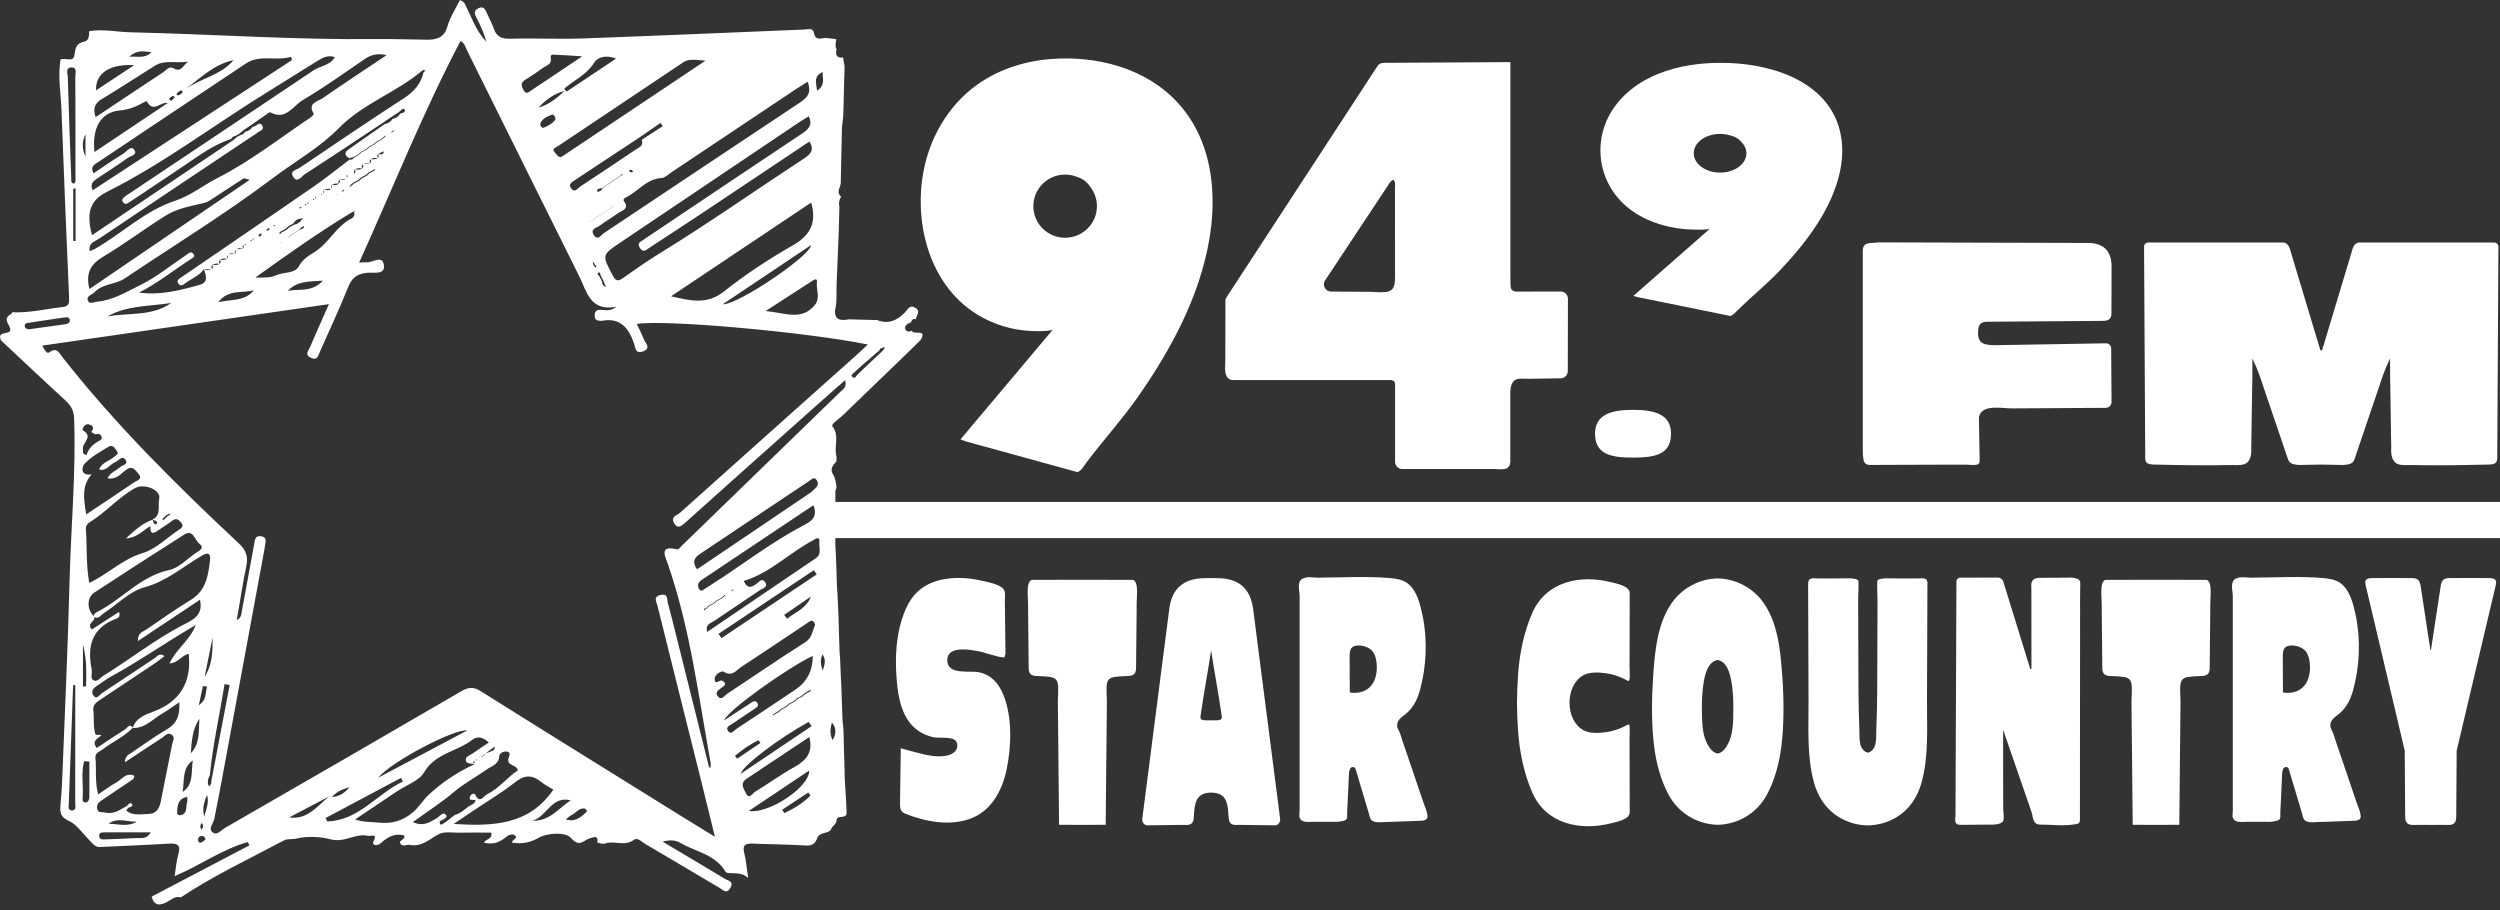
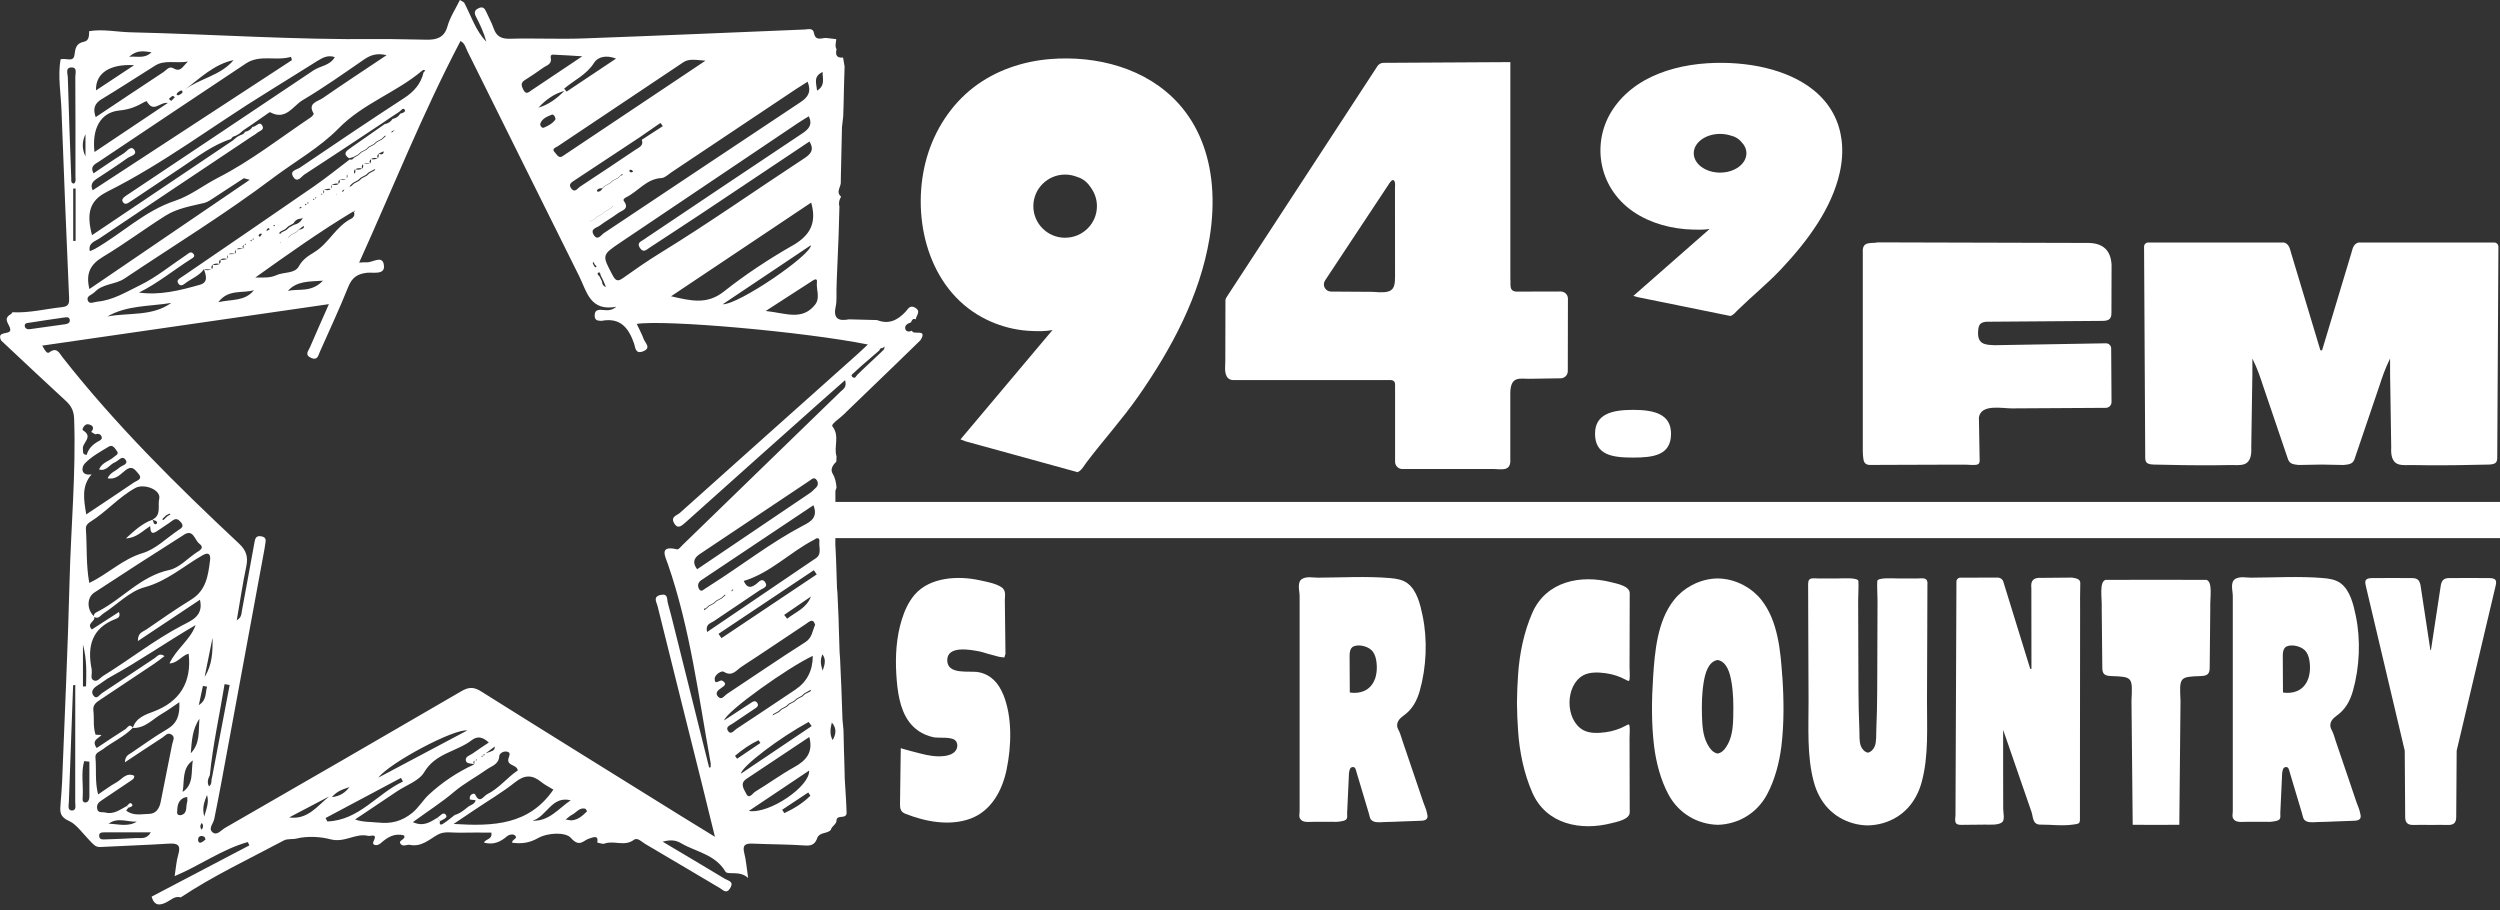
<svg xmlns="http://www.w3.org/2000/svg" width="239" height="87" viewBox="0 0 239 87" fill="none">
  <rect x="0" y="0" width="239" height="87" fill="#333333" stroke="none" />
  <g clip-path="url(#clip0_2372_5063)">
    <path d="M8.488 2.983C8.488 2.983 8.51 2.983 8.52 2.979C8.52 2.972 8.52 2.965 8.52 2.958L8.488 2.986V2.983Z" fill="white" />
    <path d="M87.578 30.543C87.578 30.543 87.557 30.536 87.546 30.533C87.546 30.536 87.546 30.54 87.546 30.547H87.578V30.543Z" fill="white" />
    <path d="M5.768 5.691C5.768 5.691 5.782 5.687 5.786 5.684C5.786 5.677 5.786 5.67 5.786 5.663L5.765 5.691H5.768Z" fill="white" />
    <path d="M87.182 31.607C87.182 31.607 87.186 31.618 87.186 31.622C87.197 31.618 87.207 31.614 87.214 31.611H87.179L87.182 31.607Z" fill="white" />
    <path d="M87.108 30.812C87.108 30.812 87.094 30.816 87.09 30.819C87.09 30.826 87.083 30.833 87.083 30.836L87.111 30.812H87.108Z" fill="white" />
    <path d="M87.186 31.62C86.912 31.742 86.607 31.729 86.541 31.423C86.472 31.081 86.793 30.924 87.09 30.815C87.179 30.615 87.262 30.401 87.546 30.529C87.579 30.155 88.095 29.764 87.477 29.409C86.981 29.123 86.786 29.57 86.578 29.796C85.814 30.611 84.968 31.045 83.844 30.598C82.948 30.575 82.056 30.552 81.16 30.529C80.106 30.74 79.636 30.414 79.897 29.271C80.01 28.768 79.95 28.229 79.967 27.703C79.973 27.43 79.98 27.154 79.99 26.881C80.049 25.471 80.106 24.058 80.165 22.648C80.172 22.454 80.178 22.26 80.185 22.066C80.205 21.291 80.228 20.512 80.248 19.736C80.155 19.401 80.231 19.092 80.41 18.803C79.854 18.333 80.443 17.84 80.38 17.357C80.38 17.149 80.386 16.942 80.39 16.739C80.423 15.214 80.459 13.692 80.492 12.167C80.532 11.819 80.572 11.47 80.611 11.122C80.621 10.819 80.631 10.517 80.641 10.215C80.648 10.011 80.651 9.804 80.657 9.6C80.667 9.137 80.677 8.673 80.687 8.21C80.707 7.592 80.724 6.974 80.743 6.356C80.694 6.07 80.644 5.788 80.598 5.502C79.967 5.564 79.848 5.232 79.973 4.706C79.788 4.391 79.934 4.066 79.944 3.743C79.616 3.704 79.292 3.668 78.965 3.628C78.519 3.628 77.967 3.954 77.815 3.155C77.716 2.626 77.243 2.81 76.896 2.823C69.852 3.109 62.811 3.421 55.767 3.674C53.434 3.757 51.09 3.638 48.756 3.704C47.917 3.727 47.454 3.474 47.19 2.702C47.004 2.163 46.714 1.66 46.485 1.134C46.333 0.782 46.148 0.588 45.735 0.792C45.348 0.983 45.319 1.226 45.5 1.584C45.897 2.353 46.267 3.139 46.495 3.987C45.451 2.912 45.041 1.502 44.367 0.24C44.231 0.161 44.099 0.079 43.967 0C43.557 0.841 43.018 1.647 42.773 2.531C42.476 3.615 41.702 3.803 40.84 3.796C39.243 3.786 37.633 3.714 36.047 3.734C28.193 3.822 20.362 3.27 12.518 3.089C11.186 3.06 9.861 2.761 8.525 2.978C8.505 3.382 8.538 3.881 8.049 3.983C7.282 4.141 7.206 4.582 7.117 5.262C7.021 6.014 6.231 5.485 5.788 5.683C5.517 7.306 5.818 8.92 5.878 10.537C6.096 16.505 6.35 22.474 6.605 28.442C6.625 28.942 6.611 29.29 5.957 29.359C4.367 29.527 2.8 29.938 1.184 29.852C1.134 29.915 1.101 30 1.035 30.036C0.195 30.506 0.946 31.003 0.985 31.496C1.032 32.077 -0.36 31.552 0.1 32.544C2.165 34.477 4.218 36.422 6.301 38.332C6.82 38.808 7.061 39.298 7.087 40.021C7.272 45.194 6.783 50.348 6.651 55.511C6.489 61.907 6.188 68.299 5.94 74.695C5.914 75.392 5.844 76.085 5.795 76.782C5.742 77.534 5.616 78.06 6.687 78.53C7.276 78.79 7.993 79.769 8.644 80.433C8.985 80.778 9.15 80.999 9.623 80.972C11.808 80.861 13.992 80.785 16.174 80.65C17.014 80.598 17.298 80.821 17.047 81.679C16.855 82.333 16.812 83.033 16.696 83.759C19.126 82.74 21.222 81.192 23.691 80.499C23.74 80.604 23.79 80.709 23.84 80.818C20.726 82.451 17.609 84.085 14.495 85.718C14.736 86.589 15.252 86.609 15.959 86.234C16.366 86.017 16.736 85.629 17.278 85.79C20.415 83.71 23.826 82.113 27.142 80.344C27.479 80.164 27.955 80.262 28.348 80.164C29.432 79.897 30.728 80.003 31.564 80.23C32.963 80.607 33.977 79.618 35.187 79.907C35.465 79.973 36.133 79.595 35.696 80.469C35.534 80.791 36.023 80.943 36.404 80.604C37.025 80.052 37.716 79.612 38.625 79.868C38.85 80.275 38.03 80.299 38.291 80.67C38.516 80.989 38.903 80.716 39.17 80.769C40.288 80.989 41.002 80.275 41.831 79.802C42.479 79.434 43.203 79.621 43.894 79.605C44.919 79.579 45.947 79.598 46.971 79.598C47.097 80.279 46.409 80.187 46.27 80.552C47.156 80.798 47.827 80.499 48.452 79.963C48.68 79.766 49.077 79.697 49.259 79.891C49.533 80.183 48.915 80.249 48.961 80.561C49.824 80.683 50.591 80.598 51.414 80.134C52.412 79.572 54.088 79.546 54.574 80.101C55.433 81.081 55.777 80.299 56.372 80.151C56.64 80.085 57.242 79.743 57.103 80.548C57.334 80.588 57.602 80.716 57.794 80.647C58.699 80.315 59.701 80.959 60.593 80.292C60.947 80.026 61.353 80.486 61.691 80.686C64.071 82.08 66.441 83.5 68.817 84.9C69.135 85.087 69.452 85.508 69.816 84.89C70.189 84.256 69.614 84.206 69.316 84.025C67.389 82.859 65.446 81.712 63.347 80.463C64.09 80.269 64.583 80.302 65.109 80.611C66.55 81.455 68.355 81.662 69.35 83.322C69.564 83.684 70.734 83.178 71.521 83.937C71.376 82.964 71.329 82.241 71.151 81.551C70.953 80.782 71.257 80.621 71.948 80.65C73.637 80.722 75.332 80.716 77.018 80.831C77.686 80.877 77.967 80.611 78.145 80.068C78.406 79.536 79.078 79.723 79.428 79.342C79.497 78.954 80.013 78.813 79.973 78.366C80.099 77.863 80.892 78.343 80.935 77.719C80.925 77.469 80.915 77.219 80.905 76.969C80.899 76.834 80.892 76.7 80.886 76.565C80.843 75.832 80.796 75.096 80.753 74.363C80.753 74.225 80.75 74.087 80.747 73.949C80.734 73.42 80.717 72.894 80.704 72.365C80.697 72.223 80.694 72.082 80.687 71.937C80.671 71.234 80.654 70.527 80.638 69.824C80.605 69.479 80.575 69.134 80.542 68.789C80.502 67.704 80.466 66.616 80.426 65.532C80.419 65.377 80.413 65.223 80.403 65.072C80.373 64.358 80.344 63.648 80.31 62.935C80.294 62.735 80.281 62.538 80.264 62.337C80.234 61.423 80.208 60.51 80.178 59.596C80.175 59.438 80.172 59.281 80.168 59.123C80.132 58.308 80.096 57.493 80.059 56.678L80.016 56.211C79.967 54.831 79.944 53.447 79.858 52.07L79.864 46.916C79.901 46.818 79.934 46.719 79.97 46.621C79.934 46.154 79.861 45.717 79.603 45.286C79.345 44.856 79.629 44.451 79.954 44.126C79.96 43.958 79.963 43.788 79.97 43.62C79.686 42.7 80.304 41.678 79.577 40.754C79.425 40.56 80.168 40.077 80.519 39.748C80.588 39.686 80.661 39.62 80.73 39.558C80.813 39.475 80.899 39.39 80.981 39.308C82.628 37.72 84.27 36.133 85.917 34.546C86.611 33.872 87.302 33.198 87.996 32.524C88.723 31.351 87.275 32.087 87.189 31.624L87.186 31.62ZM78.641 6.882C78.635 7.546 78.912 8.167 78.112 8.667C78.036 7.934 77.736 7.306 78.641 6.882ZM78.099 26.963C78.01 27.686 78.446 28.456 77.914 29.139C76.665 30.694 75.091 29.921 73.2 29.731C74.889 28.64 76.311 27.723 77.732 26.802C77.94 26.664 78.139 26.648 78.099 26.96V26.963ZM69.092 29.087C72.037 27.114 74.767 25.284 77.524 23.44C77.58 24.357 70.612 29.136 69.092 29.087ZM75.772 23.466C73.488 24.778 71.263 26.237 69.204 27.87C67.574 29.159 66.031 28.751 64.153 28.324C68.685 25.294 73.055 22.372 77.55 19.365C77.617 19.631 77.63 19.67 77.636 19.71C78.016 21.455 77.359 22.559 75.775 23.47L75.772 23.466ZM61.175 23.7C61.505 24.209 61.796 23.874 62.094 23.68C63.783 22.572 65.475 21.471 67.158 20.354C70.553 18.096 73.941 15.825 77.382 13.528C77.927 14.399 77.408 14.796 76.797 15.197C72.212 18.198 67.736 21.356 63.062 24.222C61.869 24.955 60.719 25.761 59.575 26.572C59.089 26.917 58.871 26.888 58.574 26.329C57.536 24.367 57.516 24.39 59.357 23.151C65.003 19.358 70.642 15.559 76.288 11.763C76.621 11.539 76.969 11.335 77.322 11.115C77.709 11.953 77.299 12.354 76.688 12.762C71.815 16.003 66.956 19.269 62.094 22.53C61.922 22.645 61.747 22.753 61.582 22.878C61.314 23.085 60.838 23.184 61.175 23.703V23.7ZM57.949 27.397H57.82C57.622 27.292 57.562 27.111 57.552 26.904C57.469 26.74 57.387 26.576 57.304 26.411C57.179 26.316 57.043 26.148 57.205 26.063C57.38 25.971 57.39 26.207 57.43 26.336C57.513 26.5 57.595 26.664 57.678 26.829C57.747 26.996 57.813 27.164 57.883 27.328L57.949 27.397ZM77.207 7.802C77.583 8.772 77.263 9.278 76.542 9.758C70.262 13.915 64.008 18.113 57.734 22.283C57.463 22.464 57.126 23.072 56.749 22.438C56.408 21.863 57.053 21.78 57.334 21.57C57.889 21.146 58.511 20.811 59.069 20.39C59.43 20.117 60.213 20.002 59.651 19.233C59.526 19.062 59.727 18.928 59.859 18.862C61.01 18.3 61.796 17.094 63.241 17.021C63.565 17.005 63.882 16.676 64.186 16.473C68.159 13.823 72.126 11.168 76.099 8.516C76.436 8.292 76.78 8.082 77.213 7.809L77.207 7.802ZM56.947 25.576C56.947 25.576 56.848 25.488 56.798 25.438C56.749 25.337 56.696 25.238 56.66 25.133C56.653 25.116 56.713 25.08 56.739 25.051C56.789 25.146 56.842 25.241 56.891 25.34C57.02 25.392 57.073 25.468 56.947 25.576ZM60.778 14.297C59.003 15.49 57.231 16.68 55.443 17.85C55.218 17.997 54.971 18.461 54.63 18.044C54.27 17.606 54.673 17.409 54.98 17.205C57.036 15.848 59.093 14.487 61.148 13.13C61.813 12.67 62.474 12.213 63.138 11.753C63.215 11.855 63.291 11.957 63.367 12.059C62.696 12.492 62.025 12.93 61.353 13.363C61.562 13.915 61.106 14.077 60.782 14.297H60.778ZM60.527 16.42C60.458 16.44 60.385 16.486 60.322 16.476C60.203 16.453 60.117 16.374 60.203 16.249C60.226 16.216 60.349 16.226 60.401 16.256C60.454 16.285 60.484 16.361 60.524 16.423L60.527 16.42ZM59.532 16.729C59.466 16.749 59.403 16.768 59.337 16.788L59.089 17.021C58.924 17.107 58.759 17.196 58.597 17.281C58.514 17.36 58.431 17.436 58.349 17.514C58.184 17.6 58.018 17.689 57.853 17.774C57.77 17.853 57.688 17.928 57.605 18.007C57.493 18.185 57.37 18.346 57.126 18.32C57.103 18.32 57.056 18.247 57.066 18.227C57.156 17.984 57.387 18.02 57.582 17.984C57.665 17.909 57.747 17.83 57.83 17.754C57.995 17.666 58.16 17.58 58.322 17.491C58.405 17.413 58.488 17.337 58.57 17.258C58.736 17.169 58.901 17.084 59.066 16.995C59.149 16.919 59.231 16.841 59.317 16.765C59.367 16.722 59.42 16.676 59.469 16.634L59.539 16.735L59.532 16.729ZM56.838 20.946C56.921 20.867 57.004 20.785 57.083 20.706C57.248 20.62 57.413 20.538 57.582 20.453C57.665 20.374 57.747 20.291 57.83 20.213C57.995 20.127 58.16 20.045 58.326 19.96C58.408 19.877 58.494 19.795 58.577 19.713L58.643 19.664L58.59 19.726C58.504 19.808 58.422 19.887 58.336 19.97C58.17 20.055 58.005 20.137 57.84 20.223L57.592 20.462C57.427 20.548 57.261 20.63 57.096 20.715C57.013 20.794 56.931 20.877 56.848 20.955C56.683 21.038 56.518 21.123 56.349 21.205L56.342 21.199C56.508 21.113 56.673 21.031 56.838 20.946ZM67.449 5.798C62.755 8.936 58.352 11.878 53.949 14.819C53.916 14.842 53.88 14.862 53.847 14.888C53.424 15.217 53.265 14.793 53.06 14.593C52.677 14.215 53.133 14.106 53.325 13.981C57.318 11.299 61.32 8.634 65.317 5.959C65.882 5.581 66.48 5.735 67.452 5.801L67.449 5.798ZM51.662 11.796C51.844 11.309 52.333 11.138 52.763 10.958C52.888 10.905 53.106 11.132 53.1 11.418C52.842 11.802 52.409 12.029 51.976 12.21C51.821 12.275 51.586 12.006 51.662 11.799V11.796ZM51.48 10.29C52.167 9.541 52.964 8.956 53.969 8.687C53.248 9.387 52.475 10.004 51.48 10.29ZM56.785 6.014C57.139 5.446 57.916 5.226 58.898 5.6C57.251 6.698 55.708 7.73 54.164 8.759C54.088 8.664 54.009 8.568 53.933 8.476C54.885 7.661 56.078 7.145 56.785 6.014ZM50.171 7.658C50.759 7.283 51.348 6.902 51.91 6.488C52.237 6.245 52.786 6.169 52.653 5.515C52.574 5.127 52.971 5.232 53.176 5.239C53.903 5.265 54.633 5.321 55.665 5.383C53.877 6.58 52.353 7.605 50.825 8.621C50.574 8.788 50.303 9.104 50.042 8.598C49.857 8.24 49.738 7.931 50.171 7.658ZM14.485 4.992C13.85 5.623 13.196 5.37 12.346 5.423C13.133 4.729 13.751 4.91 14.485 4.992ZM12.822 6.231C11.467 7.129 10.35 7.868 9.18 8.64C9.114 7.023 10.469 6.093 12.822 6.231ZM9.735 9.472C11.451 8.433 13.13 7.332 14.832 6.271C15.741 5.702 16.759 6.07 17.966 5.89C17.447 6.36 17.281 6.935 16.584 6.53C16.161 6.287 15.906 6.708 15.625 6.892C13.473 8.305 11.335 9.742 9.147 11.197C8.849 10.353 9.067 9.873 9.732 9.469L9.735 9.472ZM22.332 5.745C21.089 7.237 19.116 7.48 17.648 8.588C19.123 7.49 20.448 6.143 22.332 5.745ZM17.43 8.884C17.344 8.94 17.225 9.045 17.086 9.097C17.014 9.124 16.822 9.104 16.911 8.946C16.981 8.825 17.126 8.726 17.262 8.664C17.328 8.631 17.49 8.64 17.43 8.884ZM16.716 9.291C16.61 9.4 16.505 9.511 16.372 9.649C16.273 9.567 16.207 9.511 16.141 9.456C16.257 9.357 16.366 9.242 16.498 9.166C16.534 9.147 16.64 9.245 16.716 9.291ZM11.431 10.56C12.396 10.468 13.07 10.175 13.811 9.748C13.877 9.709 14.019 9.663 14.029 9.676C14.677 10.849 15.282 9.715 16.042 9.843C13.755 11.375 11.47 12.903 9.034 14.533C8.776 12.335 9.576 10.737 11.431 10.56ZM12.826 14.31C12.505 13.876 12.125 14.481 11.818 14.668C10.846 15.266 9.907 15.927 8.938 16.574C8.581 15.868 9.104 15.687 9.451 15.454C14.135 12.318 18.819 9.186 23.512 6.067C24.851 5.176 26.408 5.863 27.819 5.433C27.849 5.538 27.879 5.64 27.912 5.745C21.565 9.893 15.216 14.037 8.859 18.191C8.588 17.593 8.909 17.311 9.319 17.044C10.284 16.413 11.249 15.786 12.184 15.115C12.465 14.911 13.186 14.803 12.826 14.313V14.31ZM10.194 18.352C15.635 15.641 20.442 11.95 25.588 8.788C27.188 7.806 28.775 6.79 30.375 5.804C30.887 5.489 31.366 5.245 32.007 5.459C31.548 6.277 30.619 6.291 29.961 6.734C24.114 10.659 18.257 14.566 12.399 18.477C12.227 18.592 12.049 18.694 11.89 18.826C11.725 18.96 11.606 19.135 11.774 19.348C11.943 19.559 12.132 19.486 12.313 19.365C12.521 19.23 12.726 19.095 12.935 18.957C14.406 17.974 15.877 16.985 17.351 16.006C18.875 14.997 20.323 13.847 22.107 13.284C22.167 13.071 22.355 13.035 22.531 12.979C22.64 12.92 22.745 12.857 22.855 12.798C22.997 12.68 23.139 12.565 23.278 12.446C23.522 12.279 23.77 12.114 24.015 11.95C24.487 11.621 24.957 11.29 25.43 10.967C25.565 10.875 25.773 10.695 25.846 10.737C27.327 11.549 28.008 10.123 28.93 9.577C30.946 8.384 32.864 7.02 34.797 5.692C35.409 5.272 36.017 5.045 36.959 5.275C34.837 6.695 32.821 8.016 30.844 9.387C30.371 9.715 29.37 9.843 29.988 10.859C30.017 10.908 29.839 11.132 29.72 11.211C26.781 13.183 23.965 15.398 20.831 16.998C19.456 17.702 18.204 18.707 16.759 19.187C13.817 20.157 11.662 22.329 9.061 23.802C8.928 23.877 8.78 23.927 8.585 24.012C8.419 23.217 9.077 23.082 9.467 22.819C14.316 19.555 19.182 16.315 24.041 13.068C24.213 12.953 24.401 12.857 24.553 12.723C24.778 12.525 25.3 12.437 25.089 12.036C24.805 11.493 24.477 12.174 24.15 12.114C23.978 12.394 23.724 12.552 23.403 12.604C23.35 12.818 23.159 12.854 22.99 12.916C22.881 12.976 22.768 13.035 22.66 13.094C22.517 13.212 22.378 13.327 22.236 13.445C17.764 16.453 13.295 19.46 8.796 22.484C8.257 20.433 8.532 19.187 10.198 18.356L10.194 18.352ZM9.844 24.551C11.893 23.328 13.807 21.889 15.827 20.617C16.941 19.914 18.263 19.703 19.536 19.398C19.88 19.315 20.19 19.072 20.498 18.875C21.43 18.274 22.355 17.656 23.288 17.054C23.334 17.025 23.436 17.084 23.873 17.192C18.666 20.738 13.668 24.143 8.548 27.631C8.178 26.129 8.641 25.271 9.847 24.551H9.844ZM9.021 27.956C9.791 27.098 11.011 27.226 11.9 26.631C16.653 23.447 21.549 20.446 26.11 17.008C28.203 15.434 30.563 14.116 32.368 12.275C34.711 9.883 37.875 8.854 40.347 6.764C40.446 6.698 40.552 6.616 40.638 6.764C40.648 6.78 40.545 6.862 40.493 6.915C40.241 8.013 39.584 8.759 38.628 9.38C35.276 11.559 31.961 13.797 28.652 16.039C28.375 16.226 27.684 16.308 28.011 16.87C28.414 17.564 28.801 16.88 29.099 16.686C31.624 15.053 34.123 13.38 36.628 11.72C36.873 11.552 37.118 11.385 37.366 11.217C37.614 11.056 37.861 10.892 38.109 10.731C38.301 10.622 38.519 10.251 38.671 10.461C38.846 10.701 38.493 10.81 38.261 10.866C38.099 11.152 37.842 11.299 37.528 11.372C37.352 11.645 37.101 11.806 36.781 11.861C35.69 12.624 34.605 13.393 33.508 14.149C33.092 14.435 32.745 14.701 33.363 15.128C33.498 15.092 33.634 15.056 33.769 15.02C33.928 14.934 34.09 14.849 34.248 14.764C34.331 14.685 34.417 14.606 34.5 14.527C34.662 14.441 34.827 14.356 34.992 14.271C35.075 14.192 35.157 14.113 35.24 14.03C35.402 13.945 35.567 13.86 35.733 13.774C35.815 13.695 35.901 13.616 35.984 13.538C36.146 13.452 36.311 13.363 36.476 13.278C36.562 13.196 36.652 13.117 36.737 13.035C36.764 13.008 36.794 12.979 36.82 12.953C36.84 12.972 36.86 12.995 36.88 13.015L36.794 13.091C36.705 13.169 36.618 13.248 36.529 13.327C36.367 13.413 36.202 13.501 36.04 13.587C35.957 13.666 35.871 13.741 35.789 13.82C35.627 13.906 35.462 13.994 35.296 14.08L35.042 14.313C34.88 14.399 34.715 14.484 34.549 14.573C34.467 14.652 34.381 14.731 34.298 14.809C34.139 14.905 33.981 14.997 33.822 15.092C33.733 15.237 33.611 15.303 33.439 15.24C32.302 16.101 31.191 17.002 30.017 17.813C25.929 20.643 21.82 23.44 17.718 26.25C17.582 26.342 17.44 26.431 17.308 26.523C17.106 26.661 16.852 26.796 17.043 27.095C17.225 27.378 17.463 27.279 17.668 27.114C18.27 26.638 19.043 26.388 19.499 25.728C19.694 26.313 19.939 26.99 19.113 27.223C17.215 27.759 15.298 28.252 13.288 27.969C15.057 27.091 16.581 25.836 18.233 24.781C18.419 24.663 18.736 24.518 18.458 24.232C18.22 23.986 18.005 24.245 17.814 24.37C16.339 25.35 14.954 26.506 13.374 27.272C12.082 27.9 10.799 28.705 9.295 28.84C8.991 28.866 8.562 29.126 8.403 28.748C8.214 28.294 8.773 28.206 9.005 27.953L9.021 27.956ZM37.729 12.433C37.663 12.492 37.6 12.555 37.534 12.614L37.392 12.686C37.419 12.64 37.442 12.594 37.468 12.548C37.554 12.509 37.64 12.473 37.726 12.433H37.729ZM30.044 24.114C29.479 24.456 28.933 24.791 28.563 25.468C28.173 26.188 27.115 25.977 26.391 26.319C25.829 26.585 25.112 26.533 24.411 26.529C27.482 24.334 30.55 22.152 33.782 20.209H33.789C34.017 20.509 33.769 20.814 33.604 20.893C32.106 21.633 31.442 23.269 30.041 24.111L30.044 24.114ZM30.874 26.832C29.763 28.005 28.533 27.571 27.522 27.808C28.381 26.865 29.472 26.924 30.874 26.832ZM24.709 22.484C24.758 22.428 24.815 22.365 24.884 22.336C24.927 22.316 24.993 22.352 25.049 22.365C24.98 22.461 24.914 22.556 24.838 22.661C24.762 22.559 24.699 22.494 24.706 22.484H24.709ZM25.509 21.935C25.552 21.876 25.621 21.833 25.687 21.797C25.697 21.794 25.747 21.863 25.79 21.912C25.684 21.974 25.591 22.033 25.499 22.089C25.499 22.037 25.482 21.971 25.506 21.938L25.509 21.935ZM26.137 21.557C26.163 21.534 26.193 21.494 26.216 21.498C26.243 21.498 26.262 21.544 26.286 21.57C26.259 21.593 26.229 21.633 26.206 21.629C26.18 21.629 26.16 21.583 26.137 21.557ZM28.778 20.906C28.834 20.877 28.887 20.847 28.943 20.817C28.917 20.873 28.894 20.929 28.867 20.985C28.685 21.255 28.438 21.422 28.117 21.485C27.958 21.57 27.803 21.659 27.644 21.744C27.558 21.823 27.469 21.905 27.383 21.984C27.221 22.07 27.056 22.152 26.894 22.237C26.841 22.339 26.778 22.415 26.682 22.287C26.676 22.277 26.762 22.195 26.805 22.148C26.966 22.063 27.125 21.978 27.287 21.892C27.373 21.81 27.462 21.728 27.548 21.642C27.714 21.547 27.879 21.455 28.044 21.36C28.209 21.077 28.447 20.913 28.781 20.903L28.778 20.906ZM28.613 19.864C28.666 19.831 28.718 19.799 28.775 19.766C28.794 19.792 28.814 19.815 28.834 19.841C28.781 19.877 28.728 19.914 28.669 19.943C28.666 19.943 28.633 19.891 28.613 19.864ZM29.016 21.606C29.036 21.636 29.075 21.678 29.069 21.698C28.98 21.909 28.778 21.922 28.59 21.958C28.507 22.037 28.427 22.116 28.345 22.191C28.18 22.277 28.014 22.365 27.849 22.451C27.766 22.53 27.684 22.605 27.601 22.684L27.522 22.737L27.581 22.665C27.664 22.586 27.747 22.51 27.829 22.431C27.994 22.346 28.16 22.257 28.325 22.172L28.573 21.938C28.722 21.826 28.867 21.715 29.016 21.603V21.606ZM26.881 23.102C26.871 23.131 26.861 23.157 26.851 23.187L26.771 23.243L26.831 23.167C26.848 23.144 26.864 23.125 26.881 23.102ZM29.317 19.516C29.27 19.559 29.224 19.601 29.178 19.641C29.135 19.444 29.227 19.486 29.317 19.516ZM29.383 19.477C29.389 19.424 29.399 19.371 29.406 19.319C29.581 19.44 29.459 19.447 29.383 19.477ZM30.07 19.026C30.024 19.062 29.978 19.099 29.931 19.135C29.912 18.954 29.991 18.997 30.07 19.026ZM30.123 18.859C30.166 18.868 30.206 18.878 30.249 18.891L30.127 18.987C30.127 18.944 30.127 18.901 30.127 18.859H30.123ZM30.685 18.622C30.705 18.464 30.771 18.517 30.834 18.553C30.788 18.579 30.735 18.599 30.685 18.622ZM30.903 18.5C30.913 18.385 30.92 18.27 30.93 18.155C31.026 18.28 31.016 18.395 30.903 18.5ZM30.963 18.132C31.178 18.116 31.393 17.974 31.614 18.08C31.409 18.244 31.184 18.178 30.963 18.132ZM32.47 17.149C32.659 17.133 32.85 17.123 33.042 17.113C32.864 17.242 32.669 17.192 32.47 17.149ZM32.923 18.122C32.897 18.175 32.867 18.227 32.84 18.28C32.784 18.303 32.728 18.329 32.675 18.352L32.761 18.198C32.817 18.172 32.87 18.145 32.926 18.119L32.923 18.122ZM32.381 17.567C32.298 17.432 32.374 17.301 32.421 17.169C32.533 17.307 32.503 17.439 32.381 17.567ZM32.358 17.583C32.153 17.741 31.931 17.695 31.707 17.639C31.921 17.613 32.133 17.478 32.358 17.583ZM32.202 18.592L32.193 18.651L32.133 18.612L32.199 18.592H32.202ZM31.667 18.017C31.67 17.902 31.677 17.784 31.68 17.669C31.769 17.79 31.756 17.905 31.667 18.017ZM33.148 17.015C33.151 16.9 33.158 16.785 33.161 16.67C33.254 16.795 33.247 16.91 33.148 17.015ZM33.819 20.193C33.862 20.17 33.908 20.147 33.951 20.124C33.944 20.16 33.938 20.196 33.934 20.232C33.898 20.219 33.858 20.206 33.822 20.193H33.819ZM33.835 17.554C33.749 17.633 33.667 17.712 33.581 17.79C33.525 17.813 33.468 17.836 33.412 17.859C33.439 17.807 33.468 17.758 33.495 17.705C33.581 17.629 33.667 17.55 33.753 17.475C33.915 17.386 34.077 17.301 34.239 17.212C34.325 17.133 34.407 17.058 34.493 16.979C34.655 16.89 34.817 16.804 34.982 16.719C35.068 16.64 35.154 16.564 35.237 16.486C35.399 16.397 35.564 16.311 35.729 16.223C35.779 16.196 35.832 16.17 35.881 16.144C35.858 16.193 35.832 16.246 35.809 16.295C35.647 16.384 35.485 16.473 35.319 16.561C35.233 16.64 35.151 16.719 35.065 16.798C34.903 16.883 34.741 16.969 34.579 17.054C34.493 17.133 34.41 17.212 34.325 17.291C34.163 17.376 33.997 17.462 33.835 17.547V17.554ZM34.635 16.137C34.414 16.21 34.182 16.259 33.951 16.17C34.172 16.088 34.401 16.026 34.635 16.137ZM34.675 15.7C34.774 15.841 34.711 15.983 34.648 16.121C34.536 15.979 34.589 15.838 34.675 15.7ZM33.901 16.614C33.796 16.473 33.845 16.331 33.921 16.19C34.034 16.328 33.971 16.473 33.901 16.614ZM35.372 15.648C35.174 15.654 34.972 15.657 34.771 15.657C34.966 15.585 35.167 15.572 35.372 15.648ZM35.435 15.224C35.518 15.358 35.448 15.496 35.402 15.631C35.29 15.49 35.323 15.355 35.435 15.224ZM35.468 15.201C35.67 15.082 35.881 15.069 36.1 15.145C35.895 15.21 35.686 15.28 35.468 15.201ZM36.162 14.708C36.261 14.849 36.195 14.987 36.129 15.125C36.027 14.984 36.076 14.846 36.162 14.708ZM36.185 14.691C36.341 14.609 36.506 14.537 36.671 14.464C36.665 14.527 36.681 14.606 36.652 14.645C36.509 14.823 36.347 14.75 36.185 14.691ZM20.326 25.294C20.534 25.205 20.752 25.156 20.977 25.244C20.765 25.327 20.551 25.379 20.326 25.294ZM20.273 25.731C20.167 25.59 20.21 25.451 20.296 25.314C20.398 25.451 20.336 25.593 20.273 25.731ZM21.731 24.761C21.512 24.804 21.288 24.909 21.06 24.801C21.274 24.686 21.503 24.699 21.731 24.761ZM21.777 24.39C21.77 24.505 21.764 24.62 21.76 24.732C21.671 24.61 21.688 24.498 21.777 24.39ZM21.003 25.228C20.888 25.09 20.947 24.955 21.04 24.82C21.146 24.959 21.083 25.097 21.003 25.228ZM24.276 27.742C23.41 28.827 22.157 28.593 20.871 28.889C21.84 27.604 23.195 28.071 24.276 27.742ZM22.514 24.282C22.302 24.288 22.084 24.295 21.869 24.301C22.071 24.16 22.296 24.249 22.514 24.282ZM22.55 23.907C22.541 24.025 22.534 24.143 22.524 24.262C22.425 24.127 22.412 24.005 22.55 23.907ZM23.258 23.792C23.053 23.808 22.845 23.821 22.636 23.834C22.821 23.637 23.046 23.775 23.258 23.792ZM23.301 23.417C23.291 23.535 23.281 23.654 23.268 23.772C23.169 23.637 23.155 23.512 23.301 23.417ZM23.37 23.374C23.416 23.341 23.463 23.309 23.512 23.279C23.512 23.45 23.443 23.407 23.37 23.374ZM24.058 22.924C24.051 22.977 24.048 23.033 24.041 23.085C23.849 22.97 23.978 22.954 24.058 22.924ZM24.12 22.881C24.163 22.845 24.206 22.809 24.249 22.776C24.273 22.95 24.193 22.911 24.12 22.881ZM20.203 25.764C19.975 25.826 19.744 25.898 19.519 25.734C19.747 25.744 19.975 25.754 20.203 25.764ZM16.379 28.958C14.544 30.27 12.317 29.869 10.264 30.256C12.158 29.165 14.32 29.303 16.379 28.958ZM13.282 27.982C13.282 27.982 13.288 27.979 13.292 27.976C13.302 27.999 13.308 28.022 13.318 28.045C13.305 28.022 13.295 28.002 13.282 27.979V27.982ZM8.172 12.828V14.951C7.815 14.228 7.841 13.521 8.172 12.828ZM6.482 7.382C6.473 7.046 6.211 6.422 6.879 6.448C7.405 6.468 7.196 7.027 7.2 7.352C7.22 10.543 7.216 13.738 7.213 16.929C7.213 17.14 7.292 17.393 7.058 17.557C6.747 17.491 6.82 17.245 6.813 17.074C6.694 13.843 6.572 10.613 6.482 7.382ZM7.229 18.017V23.029C7.153 23.029 7.074 23.029 6.998 23.033V18.034C7.074 18.027 7.153 18.02 7.229 18.017ZM2.37 31.197C2.311 30.848 2.661 30.878 2.876 30.842C3.964 30.667 5.054 30.51 6.145 30.352C6.34 30.326 6.591 30.28 6.658 30.526C6.744 30.842 6.489 30.96 6.241 30.996C5.15 31.157 4.059 31.302 2.965 31.453C2.704 31.509 2.417 31.469 2.367 31.19L2.37 31.197ZM6.889 77.485C6.436 77.488 6.572 76.989 6.582 76.69C6.71 72.963 6.853 69.239 6.988 65.515C7.058 65.502 7.127 65.492 7.196 65.479C7.196 69.213 7.196 72.946 7.19 76.68C7.19 76.982 7.329 77.482 6.886 77.485H6.889ZM8.168 76.719C7.838 76.719 7.891 76.374 7.907 76.147C7.976 75.023 7.732 73.867 8.046 72.766C8.211 72.782 8.38 72.795 8.545 72.812C8.545 73.932 8.545 75.053 8.545 76.174C8.545 76.453 8.41 76.716 8.168 76.716V76.719ZM9.104 41.523C9.312 41.457 9.523 41.441 9.659 41.641C9.874 41.957 9.596 42.082 9.395 42.194C8.852 42.493 8.446 42.907 8.284 43.492C7.818 43.442 7.967 43.127 7.927 42.923C7.818 42.341 8.978 41.783 7.934 41.142C7.781 41.05 8.102 40.531 8.38 40.557C8.733 40.593 9.133 40.81 8.72 41.293C8.849 41.369 8.975 41.444 9.104 41.52V41.523ZM8.102 44.313C8.74 43.646 9.599 43.176 10.409 42.69C10.783 42.466 11.001 42.887 11.18 43.127C11.401 43.419 11.07 43.525 10.902 43.679C10.439 44.096 9.718 44.212 9.477 44.885C10.175 45.079 10.469 44.402 10.985 44.198C11.328 44.064 11.685 43.465 12.016 43.978C12.29 44.402 11.646 44.488 11.404 44.714C11.067 45.033 10.545 45.155 10.284 45.723C11.13 45.881 11.55 45.289 12.012 44.941C12.621 44.484 12.862 44.862 13.199 45.24C13.715 45.822 13.097 45.924 12.819 46.114C11.341 47.123 9.844 48.109 8.244 49.178C8.006 47.731 7.778 46.459 8.763 45.345C7.699 45.529 7.768 44.662 8.102 44.317V44.313ZM14.588 49.661C14.71 49.799 14.997 49.723 15.021 49.983C15.024 50.026 14.925 50.121 14.878 50.121C14.607 50.104 14.713 49.805 14.564 49.69C13.556 50.048 12.816 50.772 12.039 51.468C12.998 51.445 13.609 50.775 14.326 50.315L14.356 50.308C14.386 50.758 14.416 51.199 15.044 50.755C15.516 50.423 16.012 50.127 16.472 49.779C16.829 49.51 17.043 49.634 17.295 49.927C17.652 50.341 17.314 50.502 17.047 50.683C15.92 51.442 14.878 52.504 13.632 52.878C11.708 53.453 10.35 54.863 8.535 55.728C8.214 53.983 8.33 52.27 8.211 50.578C8.188 50.242 8.376 50.045 8.631 49.888C10.161 48.938 11.338 47.531 12.935 46.653C13.778 46.19 15.43 46.828 15.219 47.689C15.063 48.316 15.454 49.24 14.588 49.664V49.661ZM15.506 49.638C15.506 49.638 15.589 49.549 15.632 49.503C15.718 49.421 15.807 49.339 15.893 49.256C15.996 49.204 16.098 49.145 16.207 49.102C16.224 49.095 16.267 49.151 16.296 49.181C16.197 49.237 16.098 49.296 16.002 49.352L15.738 49.605C15.672 49.69 15.599 49.772 15.51 49.638H15.506ZM17.585 51.12C18.488 50.548 18.597 51.62 19.04 51.958C19.602 52.389 19.09 52.615 18.762 52.836C17.91 53.407 17.123 54.288 16.191 54.489C13.45 55.077 11.722 57.24 9.395 58.443C9.216 58.535 8.955 58.623 8.971 58.906C8.3 58.275 8.284 57.128 9.018 56.648C11.86 54.785 14.716 52.941 17.589 51.123L17.585 51.12ZM8.228 65.611C8.129 65.617 8.029 65.627 7.93 65.634V61.614C8.324 63.103 8.251 64.358 8.228 65.611ZM8.767 64.102C8.76 64.063 8.77 64.02 8.763 63.98C8.32 61.798 8.763 60.046 11.074 59.162C11.259 59.09 11.553 58.965 11.371 58.505C10.485 59.077 9.619 59.636 8.78 60.178C8.218 59.576 9.157 59.415 9.008 58.981C9.418 59.231 9.626 58.811 9.874 58.653C11.193 57.808 12.376 56.536 13.811 56.145C15.982 55.554 17.539 54.124 19.374 53.079C19.909 52.773 20.157 52.951 20.081 53.562C19.899 55.011 19.718 56.431 18.283 57.319C16.812 58.226 15.387 59.215 13.966 60.198C13.668 60.405 13.163 60.47 13.183 61.285C15.229 59.925 17.143 58.65 19.116 57.335C19.48 58.889 18.306 59.323 17.437 59.777C14.766 61.174 12.409 63.044 9.857 64.618C9.566 64.799 9.302 65.243 8.915 65.022C8.614 64.848 8.823 64.418 8.767 64.109V64.102ZM19.007 67.408C19.139 66.797 19.268 66.186 19.4 65.575C19.532 65.597 19.668 65.621 19.8 65.644C19.605 66.248 19.787 66.912 19.007 67.408ZM19.281 79.322C19.099 79.102 19.126 78.895 19.281 78.675C19.483 78.895 19.427 79.102 19.281 79.322ZM19.07 68.716C18.961 69.864 19.156 71.079 18.237 72.013C18.333 70.856 18.379 69.703 19.07 68.716ZM19.562 64.71C19.813 63.461 20.068 62.216 20.319 60.967C20.339 62.268 20.303 63.56 19.562 64.71ZM9.137 70.238C8.879 69.482 9.021 68.69 8.925 67.924C8.856 67.356 9.236 67.126 9.613 66.873C11.328 65.732 13.044 64.592 14.753 63.448C15.08 63.228 15.384 62.981 15.728 62.722C15.249 62.373 15.03 62.755 14.799 62.909C13.113 64.017 11.447 65.16 9.758 66.258C9.53 66.406 9.262 66.899 8.955 66.528C8.628 66.13 8.922 65.778 9.319 65.532C9.738 65.269 10.122 64.95 10.555 64.713C13.331 63.198 15.913 61.377 18.7 59.757C18.197 61.177 16.852 62.025 16.204 63.422C16.961 63.412 17.371 62.666 18.035 62.492C18.352 65.236 17.169 67.086 14.7 68.016C13.93 68.306 13.007 68.605 12.703 69.571C12.373 69.111 12.181 69.591 11.989 69.709C11.067 70.284 10.168 70.899 9.246 71.51C8.7 70.771 9.421 70.606 9.705 70.264L9.133 70.238H9.137ZM13.004 80.118C12.022 80.187 11.037 80.207 10.056 80.246C9.811 80.256 9.53 80.285 9.484 79.953C9.434 79.602 9.705 79.575 9.96 79.572C11.418 79.569 12.872 79.572 14.419 79.572C14.022 80.272 13.467 80.088 13.011 80.121L13.004 80.118ZM10.389 78.744C11.236 78.106 12.171 78.59 13.077 78.55C12.227 79.076 11.302 78.777 10.389 78.744ZM16.468 71.109C16.108 72.963 15.718 74.81 15.361 76.663C15.239 77.304 14.895 77.797 14.264 77.807C13.53 77.82 12.726 78.031 12.062 77.488C12.059 77.485 12.198 77.308 12.27 77.212C12.221 77.16 12.171 77.107 12.118 77.058C11.474 77.4 10.879 77.886 10.062 77.676C9.775 77.6 9.365 77.784 9.285 77.288C9.223 76.897 9.444 76.69 9.738 76.499C10.664 75.888 11.583 75.267 12.498 74.645C12.664 74.534 12.862 74.435 12.826 74.159C12.052 73.811 11.652 74.511 11.12 74.803C10.548 75.119 10.026 75.516 9.381 75.947C9.057 74.728 9.236 73.554 9.123 72.411C9.081 71.96 9.543 71.852 9.824 71.635C10.76 70.915 11.87 70.435 12.703 69.574C12.703 69.581 12.697 69.587 12.693 69.594C13.877 69.64 14.597 68.74 15.503 68.22C16.032 67.918 16.521 67.55 17.143 67.132C17.205 68.338 16.954 69.147 15.963 69.722C14.789 70.403 13.685 71.208 12.561 71.97C12.317 72.135 11.966 72.236 11.94 72.877C13.236 72.019 14.373 71.254 15.53 70.511C15.781 70.35 16.006 69.982 16.389 70.219C16.782 70.465 16.528 70.817 16.472 71.109H16.468ZM17.89 76.686C17.744 77.107 17.956 77.692 17.371 77.909C17.189 77.975 16.918 77.926 16.931 77.663C16.957 77.147 16.967 76.601 17.513 76.299C17.612 76.243 17.734 76.233 17.896 76.187C17.896 76.378 17.936 76.549 17.89 76.686ZM17.457 75.71C17.652 74.652 17.371 73.439 18.432 72.697C18.253 73.768 18.551 74.991 17.457 75.71ZM19.212 80.548C19.04 80.604 18.924 80.469 18.934 80.279C18.947 80.059 19.05 79.901 19.301 79.924C19.463 79.937 19.612 79.99 19.642 80.259C19.519 80.348 19.38 80.496 19.212 80.552V80.548ZM19.526 78.057C19.285 77.173 19.566 76.594 19.787 76.003C20.002 76.654 19.764 77.235 19.526 78.057ZM19.979 75.175C19.777 74.793 19.88 74.455 20.058 74.123C20.349 71.181 21.003 68.309 21.47 65.4C21.631 65.43 21.793 65.459 21.955 65.489C21.397 68.424 20.835 71.362 20.276 74.297C20.157 74.573 20.316 74.945 19.979 75.175ZM27.644 78.146C28.917 77.479 30.189 76.808 31.462 76.141C30.325 77.058 29.413 78.395 27.644 78.146ZM31.297 78.53C31.237 78.422 31.181 78.313 31.122 78.205C33.525 76.923 35.928 75.645 38.334 74.366C38.397 74.481 38.46 74.6 38.523 74.715C36.05 75.868 34.334 78.425 31.297 78.53ZM31.723 76.207C32.278 75.562 32.867 75.444 33.412 75.247C33.022 75.733 32.573 76.111 31.723 76.207ZM36.153 74.35C37.382 72.828 43.474 69.637 44.664 69.834C41.709 71.402 38.929 72.874 36.153 74.35ZM36.109 78.639C35.435 78.553 34.738 78.622 33.944 78.34C35.283 77.442 36.622 76.545 37.961 75.648C38.85 75.053 40.069 74.649 40.555 73.821C41.626 71.996 43.663 71.865 45.104 70.757C45.646 70.34 46.145 70.448 46.73 70.984C46.178 71.356 45.672 71.678 45.186 72.033C44.935 72.217 44.479 72.305 44.532 72.683C44.588 73.075 45.061 72.943 45.335 73.078C43.719 73.807 42.231 74.82 40.969 75.993C40.463 76.463 40.043 77.189 39.422 77.702C38.433 78.514 37.362 78.79 36.109 78.629V78.639ZM47.302 71.365C47.322 71.819 46.998 71.793 46.419 72.026C46.895 71.671 47.084 71.53 47.302 71.365ZM46.171 72.184C46.221 72.148 46.274 72.112 46.323 72.075C46.337 72.266 46.251 72.22 46.171 72.184ZM46.132 72.355L45.999 72.329C46.039 72.292 46.082 72.259 46.122 72.223C46.122 72.266 46.128 72.309 46.132 72.355ZM45.58 72.588C45.576 72.624 45.57 72.66 45.566 72.697L45.438 72.664C45.484 72.637 45.53 72.614 45.58 72.588ZM45.355 72.713C45.348 72.831 45.345 72.953 45.338 73.071C45.229 72.94 45.216 72.818 45.355 72.713ZM42.324 78.767C42.049 78.934 41.997 78.737 42.059 78.494C41.98 78.389 41.897 78.281 41.818 78.175C41.15 78.57 40.506 79.066 39.471 78.596C40.823 77.597 42.178 76.749 43.395 75.714C44.36 74.892 45.51 74.291 46.548 73.551C47.014 73.219 47.685 73.084 47.728 72.286C47.742 72.016 48.161 71.76 48.518 71.868C48.852 71.97 48.687 72.24 48.617 72.48C48.393 73.252 49.417 73.048 49.5 73.653C48.492 74.32 47.712 75.369 46.558 75.937C46.228 76.098 45.864 76.897 45.424 75.95C45.342 75.769 44.8 75.94 44.922 76.433C45.104 76.456 45.285 76.479 45.471 76.502C45.391 76.857 45.067 76.936 44.806 77.088C44.393 77.413 44.003 77.771 43.474 77.912C43.094 78.202 42.734 78.52 42.327 78.77L42.324 78.767ZM43.365 78.77C44.165 78.231 44.78 77.817 45.395 77.406C46.687 76.535 48.042 75.74 49.255 74.774C50.161 74.054 50.892 74.064 51.741 74.757C52.085 75.04 52.501 75.237 52.905 75.487C50.587 78.859 47.199 79.013 43.368 78.77H43.365ZM50.905 78.461C52.27 78.08 52.733 76.046 54.557 76.509C53.407 77.281 52.515 78.527 50.905 78.461ZM54.683 78.422C54.541 78.438 54.389 78.389 54.075 78.346C54.352 78.136 54.491 77.988 54.66 77.906C55.086 77.705 55.364 77.186 55.929 77.304C56.008 77.321 56.131 77.554 56.114 77.571C55.708 77.972 55.285 78.359 54.68 78.422H54.683ZM70.268 72.256C70.959 71.671 71.696 71.152 72.516 70.764C72.576 70.853 72.638 70.938 72.698 71.027C71.954 71.53 71.21 72.033 70.467 72.535C70.401 72.444 70.335 72.352 70.268 72.259V72.256ZM71.584 77.528C73.61 76.171 75.451 74.938 77.352 73.666C77.454 75.158 73.561 77.84 71.584 77.528ZM74.985 77.735C74.916 77.63 74.843 77.521 74.774 77.416C75.607 76.864 76.436 76.312 77.269 75.76C77.339 75.862 77.408 75.967 77.474 76.069C76.754 76.788 75.898 77.301 74.985 77.735ZM75.927 73.337C74.641 74.054 73.445 74.928 72.182 75.694C71.944 75.839 71.61 76.463 71.329 75.862C71.148 75.474 70.675 74.912 71.362 74.458C73.369 73.13 75.369 71.793 77.369 70.458C77.759 71.924 77.074 72.7 75.931 73.337H75.927ZM70.82 73.972C70.953 73.219 74.566 70.508 77.306 69.019C77.402 69.15 77.501 69.282 77.597 69.413C75.356 70.918 73.118 72.427 70.82 73.972ZM73.845 68.411C73.868 68.365 73.894 68.316 73.918 68.269C74.083 68.181 74.245 68.092 74.41 68C74.496 67.924 74.579 67.846 74.665 67.77C74.827 67.681 74.989 67.596 75.154 67.507C75.24 67.428 75.323 67.353 75.408 67.274C75.57 67.188 75.736 67.1 75.901 67.014L76.156 66.781C76.317 66.692 76.479 66.606 76.645 66.518C76.731 66.439 76.813 66.363 76.899 66.284C77.058 66.192 77.22 66.104 77.379 66.012C77.435 65.985 77.494 65.959 77.55 65.933C77.524 65.989 77.498 66.044 77.468 66.1C77.299 66.183 77.134 66.268 76.965 66.35L76.711 66.584C76.546 66.669 76.38 66.754 76.215 66.84C76.132 66.919 76.046 66.998 75.964 67.073C75.802 67.159 75.636 67.247 75.475 67.333C75.392 67.412 75.306 67.491 75.223 67.569C75.058 67.655 74.896 67.74 74.731 67.826C74.648 67.905 74.566 67.984 74.48 68.062C74.318 68.151 74.156 68.24 73.994 68.325L73.848 68.404L73.845 68.411ZM76.033 65.933C74.156 67.188 72.278 68.45 70.391 69.689C70.163 69.841 69.862 70.307 69.584 69.857C69.346 69.469 69.829 69.325 70.077 69.15C70.751 68.68 71.442 68.237 72.123 67.773C72.318 67.638 72.589 67.494 72.397 67.201C72.212 66.919 71.981 67.067 71.766 67.211C70.966 67.737 70.159 68.26 69.227 68.868C69.492 67.954 75.422 63.754 77.702 62.702C77.702 64.111 77.146 65.188 76.033 65.933ZM76.988 61.391C74.456 62.995 71.99 64.7 69.488 66.347C69.254 66.501 69.006 66.958 68.675 66.629C68.308 66.265 68.622 65.989 68.963 65.762C69.237 65.578 69.568 65.358 69.039 65.072C68.811 64.947 68.321 65.565 68.325 64.901C68.325 64.474 68.993 64.089 69.191 64.217C70.007 64.736 70.401 64.056 70.883 63.744C72.949 62.403 74.985 61.016 77.038 59.655C77.349 59.448 77.726 59.044 77.927 59.728C77.653 60.332 77.653 60.967 76.985 61.394L76.988 61.391ZM74.966 58.784C75.818 58.199 76.671 57.614 77.524 57.029C77.104 58.16 76.056 58.502 75.253 59.149C75.157 59.028 75.061 58.906 74.966 58.784ZM68.973 61.009C68.877 60.871 68.784 60.733 68.688 60.595C71.726 58.567 74.764 56.54 77.802 54.512C77.894 54.647 77.987 54.781 78.079 54.913C75.045 56.944 72.007 58.975 68.973 61.006V61.009ZM77.917 53.417C74.499 55.738 71.082 58.055 67.597 60.421C67.409 59.659 67.945 59.586 68.239 59.386C69.7 58.383 71.187 57.42 72.645 56.418C72.9 56.244 73.491 56.132 73.131 55.633C72.833 55.222 72.529 55.656 72.308 55.823C71.822 56.188 71.435 56.293 71.101 55.54C73.67 54.768 75.524 52.776 77.868 51.58C78.145 51.347 78.373 51.442 78.334 51.764C78.261 52.326 78.621 53.013 77.917 53.421V53.417ZM66.864 55.623C66.94 55.531 67.046 55.458 67.148 55.392C70.672 53.036 74.195 50.683 77.765 48.3C78.238 49.503 77.448 49.894 76.774 50.246C73.666 51.879 70.913 54.052 67.961 55.918C67.786 56.03 67.621 56.152 67.442 56.254C67.251 56.362 67.039 56.645 66.834 56.319C66.708 56.119 66.689 55.843 66.864 55.626V55.623ZM66.646 54.423C66.193 53.812 66.299 53.368 66.9 52.967C70.394 50.64 73.881 48.3 77.372 45.97C77.593 45.822 77.845 45.536 78.089 45.917C78.258 46.184 78.201 46.463 77.944 46.68C77.788 46.811 77.659 46.979 77.494 47.091C73.885 49.536 70.272 51.974 66.646 54.42V54.423ZM70.103 56.401C70.073 56.425 70.047 56.451 70.017 56.474C69.974 56.497 69.931 56.523 69.888 56.546C69.915 56.503 69.941 56.464 69.968 56.421C69.994 56.395 70.02 56.365 70.044 56.339L70.1 56.398L70.103 56.401ZM67.478 58.147C67.561 58.068 67.644 57.989 67.727 57.91C67.892 57.825 68.054 57.739 68.219 57.651C68.302 57.572 68.388 57.493 68.47 57.417C68.632 57.332 68.797 57.243 68.963 57.157C69.049 57.079 69.138 56.996 69.224 56.917C69.25 56.891 69.277 56.865 69.3 56.839C69.32 56.858 69.336 56.878 69.356 56.898C69.33 56.921 69.3 56.947 69.273 56.97C69.184 57.049 69.098 57.128 69.009 57.207C68.844 57.292 68.678 57.378 68.516 57.466C68.434 57.545 68.348 57.621 68.265 57.7C68.103 57.788 67.938 57.874 67.776 57.963C67.693 58.042 67.608 58.117 67.525 58.196C67.462 58.242 67.403 58.285 67.34 58.331C67.207 58.134 67.409 58.196 67.478 58.153V58.147ZM78.651 64.112C78.416 63.432 78.42 63.054 78.625 62.551C78.962 63.037 78.886 63.432 78.651 64.112ZM79.524 69.068C80 69.624 79.934 70.186 79.6 70.751C79.292 70.195 79.385 69.63 79.524 69.068ZM64.408 49.95C64.748 50.614 65.109 50.328 65.528 49.95C69.759 46.151 74.007 42.371 78.251 38.585C79.058 37.865 79.874 37.152 80.79 36.343C80.988 37.03 80.591 37.211 80.363 37.434C75.342 42.318 70.315 47.196 65.287 52.07C65.112 52.241 64.871 52.553 64.732 52.52C62.953 52.083 63.608 53.227 63.849 53.923C65.984 60.096 66.775 66.547 67.935 72.923C67.961 73.061 67.935 73.209 67.935 73.354C67.888 73.361 67.839 73.37 67.793 73.377C66.702 69.006 65.614 64.631 64.52 60.26C64.302 59.383 64.087 58.505 63.843 57.637C63.747 57.299 63.892 56.727 63.178 56.871C62.385 57.033 62.768 57.558 62.858 57.923C64.269 63.622 65.7 69.318 67.122 75.014C67.518 76.594 67.902 78.182 68.348 79.999C67.155 79.266 66.176 78.668 65.201 78.064C58.795 74.08 52.379 70.11 45.993 66.097C45.305 65.663 44.823 65.663 44.122 66.071C36.605 70.452 29.072 74.793 21.532 79.135C21.165 79.345 20.762 79.888 20.362 79.598C19.856 79.237 20.389 78.747 20.481 78.3C20.967 75.927 21.397 73.541 21.836 71.162C22.987 64.943 24.134 58.725 25.281 52.507C25.311 52.346 25.33 52.181 25.357 52.02C25.41 51.692 25.492 51.37 24.996 51.274C24.454 51.172 24.392 51.495 24.319 51.896C23.929 54.078 23.519 56.254 23.119 58.436C23.069 58.712 23.096 59.021 22.633 59.3C22.947 57.489 23.198 55.794 23.549 54.121C23.734 53.227 23.542 52.619 22.851 51.968C16.862 46.361 11.037 40.599 5.963 34.135C5.669 33.76 5.435 33.139 4.714 33.688C4.486 33.862 4.261 33.458 4.043 33.04C13.143 31.726 22.17 30.418 31.442 29.077C30.788 30.562 30.196 31.88 29.627 33.211C29.485 33.543 29.092 33.928 29.74 34.214C30.365 34.486 30.417 33.993 30.576 33.639C31.492 31.575 32.45 29.524 33.29 27.43C33.647 26.546 34.149 26.181 35.088 26.076C35.66 26.014 36.814 26.313 36.705 25.373C36.582 24.305 35.6 25.146 35.009 25.077C34.853 25.06 34.691 25.09 34.334 25.106C37.561 17.974 40.403 10.816 44.023 3.921C44.449 4.135 44.519 4.559 44.681 4.887C48.251 12.059 51.797 19.24 55.374 26.411C56.094 27.857 56.399 29.8 58.924 29.326C58.342 29.806 57.886 29.625 57.456 29.619C57.04 29.612 56.851 29.744 56.851 30.174C56.851 30.566 57.063 30.664 57.394 30.667C57.433 30.667 57.476 30.68 57.516 30.671C59.317 30.329 60.104 31.361 60.623 32.856C60.732 33.169 60.725 33.878 61.459 33.596C62.309 33.267 61.677 32.8 61.539 32.416C61.36 31.923 61.102 31.456 60.871 30.966C63.618 30.539 76.939 31.722 82.968 32.935C82.575 33.3 82.271 33.596 81.953 33.878C76.298 38.927 70.635 43.975 64.993 49.036C64.735 49.266 64.124 49.388 64.411 49.943L64.408 49.95ZM84.512 33.395C84.426 33.484 84.337 33.569 84.251 33.658C83.742 34.138 83.229 34.618 82.72 35.098C82.634 35.177 82.552 35.259 82.466 35.338C82.383 35.42 82.297 35.499 82.214 35.581C82.132 35.663 82.046 35.742 81.963 35.824C81.838 35.946 81.762 36.232 81.524 36.064C81.262 35.877 81.514 35.752 81.643 35.63C81.742 35.538 81.838 35.446 81.937 35.357C82.026 35.275 82.112 35.196 82.201 35.114C82.29 35.035 82.383 34.953 82.472 34.874C83.008 34.414 83.54 33.954 84.075 33.491C84.112 33.343 84.194 33.264 84.356 33.277C84.426 33.231 84.499 33.182 84.568 33.136C84.551 33.224 84.532 33.313 84.515 33.398L84.512 33.395Z" fill="white" />
    <path d="M12.118 77.058C12.273 76.936 12.435 76.604 12.63 76.89C12.756 77.078 12.458 77.17 12.27 77.216C12.22 77.163 12.171 77.111 12.118 77.061V77.058Z" fill="white" />
    <path d="M41.815 78.179C42.082 78.014 42.376 77.534 42.647 77.922C42.826 78.179 42.333 78.366 42.056 78.497C41.976 78.392 41.894 78.284 41.815 78.179Z" fill="white" />
    <path d="M149.203 27.867L145.098 27.877C144.189 27.923 144.456 27.17 144.39 26.668V5.942C144.179 5.947 143.936 5.947 143.663 5.942L132.259 6.008C132.028 6.008 131.813 6.126 131.684 6.32L117.328 28.308C117.256 28.419 117.153 28.567 117.153 28.699L117.14 34.493C117.14 35.006 117.041 35.508 117.262 35.959C117.374 36.192 117.619 36.337 117.88 36.337H132.49C132.851 36.36 133.376 36.192 133.37 36.79V44.156C133.376 44.533 133.684 44.839 134.064 44.839H142.873C143.465 44.839 144.489 45.132 144.384 43.87V37.572C144.417 35.932 145.273 36.215 146.169 36.212C147.18 36.199 148.152 36.179 149.2 36.166C149.577 36.163 149.881 35.857 149.881 35.482L149.894 28.554C149.894 28.173 149.586 27.867 149.203 27.867ZM133.36 17.978L133.366 26.418C133.376 27.821 133.039 28.061 131.221 27.9C131.205 27.9 131.185 27.9 131.168 27.9L127.248 27.874C126.703 27.87 126.375 27.266 126.676 26.812L132.742 17.649C132.857 17.442 133.128 17.084 133.267 17.258C133.416 17.445 133.366 17.731 133.36 17.984V17.978Z" fill="white" />
    <path d="M201.317 32.82L190.713 33.001C189.814 32.968 188.991 32.961 189.113 31.597C189.163 31.065 189.282 30.828 189.867 30.759L200.867 30.677C201.416 30.684 201.869 30.631 201.853 29.931L201.866 25.307C201.791 23.959 201.074 23.266 199.714 23.226L179.521 23.171C178.919 23.315 177.997 22.986 178.083 24.14C178.083 24.649 178.083 25.159 178.083 25.672C178.083 26.934 178.083 28.199 178.083 29.461C178.083 31.078 178.083 32.695 178.083 34.312C178.083 35.883 178.083 37.454 178.083 39.025C178.083 40.149 178.083 41.276 178.083 42.401C178.083 42.913 178.06 43.456 178.155 43.962C178.225 44.32 178.456 44.458 178.82 44.448C179.673 44.448 180.529 44.441 181.382 44.438C182.995 44.432 184.608 44.428 186.221 44.422C186.667 44.422 187.113 44.432 187.556 44.419C187.973 44.405 188.389 44.465 188.806 44.445C188.948 44.438 189.107 44.415 189.189 44.3C189.239 44.231 189.249 44.146 189.255 44.063L189.183 39.903C189.397 38.595 191.397 39.048 192.336 39.042C193.883 39.032 195.43 39.022 196.977 39.015C198.421 39.005 199.869 38.999 201.314 38.989C201.618 38.989 201.866 38.739 201.862 38.437L201.829 33.316C201.829 33.037 201.598 32.813 201.317 32.82Z" fill="white" />
    <path d="M198.111 55.218L195.126 55.245C194.383 55.199 194.115 55.521 194.198 56.224L194.207 63.938L194.095 63.954L191.514 55.6C191.444 55.373 191.233 55.218 190.991 55.218L187.405 55.225C187.2 55.225 187.038 55.389 187.035 55.59L186.945 77.912C186.889 78.553 186.836 78.862 187.501 78.856C188.251 78.846 189.005 78.839 189.755 78.833C190.238 78.829 191.067 78.908 191.421 78.59C191.675 78.359 191.507 77.663 191.507 77.331L191.5 73.719C191.5 73.183 191.5 72.644 191.5 72.108V69.772L194.181 77.531C194.389 78.031 194.26 78.836 195.06 78.833C196.108 78.826 197.166 78.981 198.207 78.826C198.653 78.76 198.838 78.773 198.842 78.369C198.842 77.87 198.842 77.37 198.842 76.871C198.842 75.02 198.842 73.17 198.845 71.316C198.845 69.002 198.848 66.685 198.852 64.372C198.852 62.4 198.855 60.428 198.858 58.456C198.858 57.555 198.845 56.651 198.875 55.754C198.888 55.324 198.442 55.284 198.115 55.225L198.111 55.218Z" fill="white" />
    <path d="M136.428 77.755C136.361 77.39 136.176 77.012 136.057 76.66C135.813 75.934 135.568 75.207 135.32 74.481C134.91 73.275 134.5 72.072 134.091 70.866C133.988 70.57 133.909 70.251 133.783 69.965C133.701 69.775 133.581 69.62 133.568 69.4C133.535 68.956 133.862 68.638 134.2 68.398C135.016 67.819 135.459 66.988 135.727 66.048C136.371 63.77 136.484 61.167 135.998 58.85C135.78 57.805 135.462 56.425 134.54 55.751C134.064 55.402 133.449 55.31 132.858 55.261C130.587 55.074 128.27 55.215 125.992 55.225C125.513 55.225 124.961 55.09 124.518 55.324C123.956 55.619 124.243 56.471 124.243 56.973C124.243 57.631 124.243 58.285 124.243 58.942C124.243 61.098 124.243 63.254 124.243 65.413C124.243 67.809 124.243 70.205 124.243 72.601C124.243 74.254 124.243 75.911 124.243 77.564C124.243 77.801 124.158 78.037 124.283 78.257C124.528 78.685 125.139 78.56 125.552 78.566C126.134 78.576 126.746 78.55 127.351 78.566C127.612 78.573 127.873 78.576 128.131 78.53C128.306 78.501 128.504 78.478 128.653 78.376C128.858 78.234 128.775 77.935 128.785 77.722C128.812 77.16 128.838 76.598 128.865 76.032L128.941 74.389C128.947 74.238 128.954 74.084 128.96 73.932C129 73.676 129.027 73.38 129.281 73.334C129.588 73.278 129.622 73.61 129.688 73.834C130.084 75.152 130.478 76.473 130.871 77.794C130.957 78.087 130.954 78.353 131.264 78.507C131.605 78.678 132.101 78.586 132.461 78.583C133.499 78.57 134.53 78.494 135.568 78.474C136.077 78.465 136.642 78.481 136.424 77.751L136.428 77.755ZM131.535 64.621C131.489 64.805 131.426 64.986 131.337 65.157C130.884 66.054 129.995 66.344 129.04 66.206C129.04 66.206 129.023 62.991 129.023 62.988C129.023 62.597 128.974 61.966 129.423 61.785C129.992 61.558 130.93 61.828 131.268 62.327C131.479 62.636 131.562 63.014 131.602 63.386C131.644 63.796 131.631 64.22 131.532 64.618L131.535 64.621Z" fill="white" />
    <path d="M96.034 62.86C96.034 62.86 96.019 62.86 96.009 62.86C96.009 62.867 96.005 62.874 96.001 62.885L96.034 62.863V62.86Z" fill="white" />
    <path d="M95.905 66.396C95.462 65.305 94.738 64.487 93.545 64.26C92.682 64.096 90.593 64.552 90.557 63.149C90.517 61.667 92.805 62.114 93.657 62.281C94.044 62.357 94.418 62.521 94.801 62.597C95.046 62.646 95.376 62.778 95.594 62.804C95.733 62.82 95.872 62.84 96.011 62.856C96.047 62.738 96.087 62.62 96.123 62.505L96.064 57.581C96.028 57.052 96.266 56.484 95.727 56.129C95.175 55.764 94.289 55.613 93.648 55.471C91.602 55.024 88.901 55.159 87.44 56.855C86.842 57.552 86.462 58.41 86.194 59.287C85.688 60.96 85.582 62.728 85.688 64.464C85.784 66.054 86.005 67.754 86.878 68.963C87.394 69.679 88.134 70.225 89.212 70.475C89.75 70.6 91.089 70.363 91.41 70.882C91.595 71.181 91.535 71.576 91.304 71.832C91.053 72.108 90.666 72.227 90.293 72.273C89.529 72.371 88.765 72.236 88.028 72.046C87.873 72.006 86.114 71.559 86.114 71.517L86.042 76.831C86.028 77.294 86.105 77.623 86.557 77.797C88.481 78.55 90.762 78.997 92.762 78.267C94.755 77.538 95.803 75.595 96.223 73.61C96.699 71.356 96.791 68.559 95.912 66.393L95.905 66.396Z" fill="white" />
-     <path d="M239.003 47.984H78.853V51.445H239.003V47.984Z" fill="white" />
+     <path d="M239.003 47.984H78.853V51.445H239.003V47.984" fill="white" />
    <path d="M108.925 37.967C108.925 37.967 108.917 37.975 108.913 37.98C108.913 37.98 108.913 37.984 108.913 37.988L108.925 37.967Z" fill="white" />
    <path d="M108.162 39.171C108.144 39.161 108.13 39.154 108.113 39.147C108.12 39.161 108.127 39.178 108.137 39.193L108.162 39.171Z" fill="white" />
    <path d="M109.895 36.473C109.895 36.473 109.895 36.481 109.891 36.481L109.9 36.468L109.895 36.473Z" fill="white" />
    <path d="M106.432 41.399C106.432 41.399 106.419 41.399 106.411 41.399C106.411 41.407 106.411 41.412 106.407 41.416L106.432 41.395V41.399Z" fill="white" />
    <path d="M88.564 14.321C88.564 14.321 88.571 14.321 88.578 14.321C88.578 14.311 88.578 14.3 88.581 14.293L88.564 14.321Z" fill="white" />
    <path d="M115.851 17.656C115.593 14.823 114.638 12.088 112.674 9.909C109.61 6.508 104.827 5.278 100.358 5.65C97.75 5.867 95.168 6.744 93.096 8.335C90.921 10.005 89.367 12.42 88.607 15.046C87.08 20.328 88.488 27.059 93.456 30.086C94.504 30.723 95.664 31.177 96.864 31.427C97.492 31.558 98.13 31.63 98.771 31.647C99.28 31.66 99.974 31.689 100.626 31.542L91.823 42.006C91.988 42.069 92.15 42.131 92.316 42.194L103.012 45.138C103.382 45.004 103.63 44.524 103.852 44.228C105.485 42.069 107.299 40.074 108.85 37.849C112.01 33.313 114.714 28.271 115.629 22.773C115.907 21.097 116.003 19.361 115.851 17.659V17.656ZM101.825 22.73C100.146 22.73 98.788 21.376 98.788 19.71C98.788 18.044 100.15 16.689 101.825 16.689C102.225 16.689 102.606 16.768 102.956 16.906C103.247 16.992 103.524 17.133 103.769 17.337C103.944 17.482 104.106 17.662 104.245 17.873C104.255 17.889 104.262 17.905 104.272 17.919C104.642 18.418 104.867 19.036 104.867 19.706C104.867 21.376 103.505 22.727 101.829 22.727L101.825 22.73Z" fill="white" />
    <path d="M103.028 45.132C103.028 45.132 103.019 45.132 103.015 45.132C103.011 45.136 103.007 45.14 103.002 45.148L103.028 45.132Z" fill="white" />
-     <path d="M170.322 25.829C170.322 25.829 170.313 25.834 170.309 25.838C170.309 25.838 170.309 25.838 170.309 25.843L170.322 25.829Z" fill="white" />
    <path d="M169.69 26.567C169.69 26.567 169.662 26.556 169.647 26.552C169.654 26.563 169.658 26.57 169.669 26.581L169.69 26.567Z" fill="white" />
    <path d="M171.123 24.916C171.123 24.916 171.123 24.92 171.119 24.925L171.123 24.916Z" fill="white" />
    <path d="M168.256 27.93C168.256 27.93 168.244 27.93 168.24 27.93C168.24 27.93 168.24 27.938 168.24 27.942L168.261 27.93H168.256Z" fill="white" />
    <path d="M153.455 11.363C153.455 11.363 153.463 11.363 153.467 11.363C153.467 11.355 153.467 11.35 153.467 11.342L153.451 11.363H153.455Z" fill="white" />
    <path d="M176.057 13.396C175.842 11.661 175.052 9.988 173.426 8.654C170.887 6.573 166.927 5.817 163.222 6.047C161.06 6.182 158.924 6.718 157.206 7.691C155.404 8.713 154.115 10.192 153.487 11.796C152.221 15.03 153.388 19.148 157.503 20.998C158.369 21.389 159.331 21.665 160.326 21.817C160.845 21.895 161.374 21.941 161.906 21.951C162.329 21.958 162.901 21.977 163.44 21.889L156.148 28.291C156.283 28.331 156.419 28.367 156.558 28.406L165.42 30.207C165.727 30.125 165.932 29.829 166.117 29.652C167.469 28.331 168.973 27.111 170.259 25.747C172.877 22.97 175.115 19.887 175.875 16.522C176.106 15.496 176.186 14.435 176.057 13.393V13.396ZM164.441 16.502C163.05 16.502 161.922 15.674 161.922 14.652C161.922 13.63 163.05 12.801 164.441 12.801C164.772 12.801 165.089 12.851 165.377 12.936C165.618 12.989 165.846 13.074 166.051 13.199C166.196 13.288 166.329 13.396 166.444 13.528C166.451 13.537 166.458 13.547 166.464 13.557C166.772 13.863 166.957 14.241 166.957 14.652C166.957 15.674 165.83 16.502 164.438 16.502H164.441Z" fill="white" />
    <path d="M165.434 30.215H165.426C165.426 30.215 165.417 30.219 165.413 30.223L165.434 30.211V30.215Z" fill="white" />
    <path d="M156.119 39.183C154.112 39.183 152.486 39.574 152.486 41.464C152.486 43.495 154.112 43.745 156.119 43.745C158.125 43.745 159.751 43.498 159.751 41.464C159.751 39.574 158.125 39.183 156.119 39.183Z" fill="white" />
    <path d="M238.848 23.585C238.848 23.365 238.669 23.184 238.448 23.184H225.457C224.938 23.355 224.905 23.831 224.773 24.245L221.99 33.494C221.957 33.494 221.934 33.494 221.91 33.494C221.887 33.494 221.864 33.494 221.831 33.494L219.048 24.245C218.916 23.828 218.879 23.355 218.364 23.184H205.373C205.152 23.184 204.973 23.361 204.973 23.581L205.082 43.377C205.079 44.018 205.006 44.392 205.885 44.412C207.852 44.458 209.816 44.494 211.782 44.478C212.255 44.474 212.731 44.468 213.204 44.458C213.624 44.448 214.159 44.517 214.552 44.376C215.194 44.149 215.25 43.38 215.22 42.805L215.3 37.5C215.326 36.422 215.333 35.43 215.329 34.276C215.838 35.308 216.086 36.087 216.347 36.879L218.744 43.935C218.932 44.409 219.369 44.399 219.772 44.452C220.486 44.438 221.196 44.425 221.91 44.412C222.624 44.425 223.335 44.438 224.049 44.452C224.452 44.399 224.889 44.412 225.077 43.935L227.474 36.879C227.735 36.087 227.983 35.308 228.492 34.276C228.488 35.433 228.495 36.426 228.521 37.5L228.601 42.805C228.568 43.38 228.627 44.149 229.268 44.376C229.662 44.517 230.197 44.448 230.617 44.458C231.09 44.468 231.566 44.474 232.038 44.478C234.005 44.494 235.972 44.458 237.935 44.412C238.815 44.392 238.742 44.018 238.739 43.377L238.848 23.581V23.585Z" fill="white" />
-     <path d="M108.291 55.435L103.472 55.429L98.652 55.435C98.014 55.626 98.332 57.227 98.285 58.163L98.342 63.773C98.332 64.391 98.517 64.612 99.175 64.631C101.244 64.7 101.241 64.73 101.131 66.991L101.247 78.852C101.971 78.852 102.721 78.852 103.475 78.856C104.229 78.856 104.979 78.856 105.703 78.852L105.819 66.991C105.71 64.73 105.706 64.7 107.775 64.631C108.43 64.608 108.618 64.391 108.608 63.773L108.665 58.163C108.618 57.227 108.936 55.626 108.298 55.435H108.291Z" fill="white" />
-     <path d="M119.781 58.12C119.51 56.225 118.378 55.276 116.386 55.274C116.188 55.274 115.986 55.268 115.788 55.264C115.589 55.268 115.388 55.274 115.189 55.274C113.197 55.279 112.066 56.227 111.795 58.12L109.19 78.366C109.226 78.639 109.349 78.839 109.639 78.905C109.725 78.905 109.815 78.902 109.894 78.898C110.948 78.885 112.01 78.879 113.067 78.859C113.457 78.852 113.913 78.971 114.089 78.438C114.105 78.264 114.122 78.09 114.142 77.916C114.194 76.404 114.601 75.786 115.791 75.773C116.981 75.783 117.388 76.401 117.44 77.916C117.457 78.09 117.474 78.264 117.493 78.438C117.669 78.971 118.121 78.852 118.515 78.859C119.576 78.879 120.634 78.885 121.688 78.898C121.771 78.898 121.857 78.905 121.943 78.905C122.233 78.839 122.356 78.639 122.392 78.366L119.787 58.12H119.781ZM115.897 68.864C115.857 68.864 115.821 68.858 115.784 68.855C115.748 68.858 115.712 68.861 115.672 68.864C114.618 68.894 114.73 68.743 114.809 68.197C115.087 66.248 115.47 64.266 115.784 62.186C116.095 64.266 116.482 66.248 116.76 68.197C116.842 68.743 116.951 68.894 115.897 68.864Z" fill="white" />
    <path d="M155.784 69.417C155.754 69.18 155.645 69.252 155.421 69.377C154.832 69.696 154.184 69.906 153.52 69.998C152.839 70.094 151.97 70.14 151.351 69.794C149.613 68.825 149.606 65.538 151.351 64.566C151.97 64.22 152.839 64.266 153.52 64.362C154.184 64.454 154.832 64.661 155.421 64.983C155.649 65.108 155.754 65.177 155.784 64.944C155.834 64.566 155.784 64.148 155.784 63.767C155.787 62.347 155.791 60.927 155.794 59.511L155.801 56.72V56.704C155.801 56.017 154.555 55.794 154.065 55.669C151.094 54.903 147.811 55.573 146.489 58.59C145.689 60.414 145.266 62.485 145.131 64.464C145.071 65.344 145.028 66.258 145.021 67.182C145.028 68.105 145.068 69.019 145.131 69.9C145.266 71.882 145.689 73.952 146.489 75.773C147.811 78.793 151.097 79.464 154.065 78.695C154.555 78.57 155.801 78.346 155.801 77.659V77.643L155.794 74.853C155.791 73.433 155.787 72.013 155.784 70.596C155.784 70.215 155.83 69.798 155.784 69.42V69.417Z" fill="white" />
    <path d="M170.388 64.71C170.223 62.265 169.981 59.366 168.398 57.364C167.939 56.783 167.363 56.303 166.709 55.955C165.879 55.514 165.036 55.307 164.213 55.3C163.39 55.307 162.544 55.514 161.718 55.955C161.063 56.303 160.488 56.783 160.029 57.364C158.445 59.366 158.201 62.265 158.039 64.71C157.893 66.876 157.867 69.173 158.131 71.333C158.323 72.897 158.763 74.58 159.516 75.973C160.491 77.778 162.286 78.8 164.217 78.852C166.147 78.8 167.942 77.778 168.917 75.973C169.671 74.58 170.11 72.9 170.302 71.333C170.566 69.173 170.54 66.876 170.395 64.71H170.388ZM165.704 68.421C165.678 69.341 165.631 70.287 165.195 71.122C165.079 71.343 164.94 71.549 164.772 71.727C164.623 71.885 164.418 72.003 164.207 72.039C163.995 72.003 163.79 71.885 163.641 71.727C163.473 71.549 163.334 71.343 163.218 71.122C162.782 70.287 162.736 69.338 162.709 68.421C162.68 67.32 162.696 66.248 162.884 65.157C163.017 64.391 163.294 63.254 164.203 63.093C165.112 63.257 165.387 64.395 165.522 65.157C165.711 66.245 165.727 67.32 165.697 68.421H165.704Z" fill="white" />
    <path d="M184.274 55.826C184.274 55.146 183.785 55.3 183.325 55.3C182.724 55.3 182.01 55.31 181.408 55.3C180.992 55.294 179.491 55.192 179.468 55.554C179.435 56.109 179.491 56.858 179.491 57.414C179.484 59.718 179.475 62.025 179.468 64.329C179.465 65.528 179.461 66.731 179.435 67.931C179.422 68.542 179.402 69.154 179.375 69.765C179.352 70.271 179.408 70.879 179.22 71.356C179.111 71.628 178.856 71.904 178.566 71.954C178.275 71.901 178.02 71.625 177.911 71.356C177.719 70.879 177.776 70.271 177.756 69.765C177.729 69.154 177.709 68.542 177.696 67.931C177.67 66.731 177.666 65.528 177.663 64.329C177.657 62.025 177.647 59.718 177.64 57.414C177.64 56.862 177.696 56.112 177.663 55.554C177.64 55.192 176.143 55.294 175.723 55.3C175.121 55.31 174.407 55.3 173.806 55.3C173.346 55.3 172.854 55.146 172.857 55.826C172.86 57.111 172.867 58.393 172.87 59.678C172.88 62.107 172.887 64.533 172.897 66.961C172.907 69.525 172.725 72.259 173.402 74.76C173.928 76.7 175.194 78.152 177.161 78.708C177.62 78.839 178.093 78.902 178.559 78.908C179.028 78.898 179.498 78.836 179.957 78.708C181.924 78.152 183.19 76.7 183.715 74.76C184.393 72.263 184.211 69.525 184.221 66.961C184.231 64.533 184.238 62.107 184.248 59.678C184.251 58.393 184.258 57.111 184.261 55.826H184.274Z" fill="white" />
    <path d="M210.93 55.435L206.11 55.429L201.291 55.435C200.653 55.626 200.97 57.227 200.924 58.163L200.98 63.773C200.97 64.391 201.155 64.612 201.813 64.631C203.882 64.7 203.879 64.73 203.77 66.991L203.886 78.852C204.61 78.852 205.36 78.852 206.114 78.856C206.867 78.856 207.618 78.856 208.342 78.852L208.457 66.991C208.348 64.73 208.345 64.7 210.414 64.631C211.069 64.608 211.257 64.391 211.247 63.773L211.303 58.163C211.257 57.227 211.574 55.626 210.936 55.435H210.93Z" fill="white" />
    <path d="M225.639 77.755C225.573 77.39 225.388 77.012 225.269 76.66C225.025 75.934 224.78 75.207 224.532 74.481C224.122 73.275 223.712 72.072 223.302 70.866C223.2 70.57 223.121 70.251 222.995 69.965C222.912 69.775 222.793 69.62 222.78 69.4C222.747 68.956 223.074 68.638 223.412 68.398C224.228 67.819 224.671 66.988 224.939 66.048C225.583 63.77 225.696 61.167 225.21 58.85C224.992 57.805 224.674 56.425 223.752 55.751C223.276 55.402 222.661 55.31 222.07 55.261C219.799 55.074 217.481 55.215 215.204 55.225C214.725 55.225 214.173 55.09 213.73 55.324C213.168 55.619 213.455 56.471 213.455 56.973C213.455 57.631 213.455 58.285 213.455 58.942V65.413C213.455 67.809 213.455 70.205 213.455 72.601C213.455 74.254 213.455 75.911 213.455 77.564C213.455 77.801 213.369 78.037 213.495 78.257C213.74 78.685 214.351 78.56 214.764 78.566C215.346 78.576 215.958 78.55 216.563 78.566C216.824 78.573 217.085 78.576 217.343 78.53C217.518 78.501 217.716 78.478 217.865 78.376C218.07 78.234 217.987 77.935 217.997 77.722C218.024 77.16 218.05 76.598 218.076 76.032L218.152 74.389C218.159 74.238 218.166 74.084 218.172 73.932C218.212 73.676 218.238 73.38 218.493 73.334C218.8 73.278 218.833 73.61 218.9 73.834C219.296 75.152 219.69 76.473 220.083 77.794C220.169 78.087 220.166 78.353 220.476 78.507C220.817 78.678 221.313 78.586 221.673 78.583C222.711 78.57 223.742 78.494 224.78 78.474C225.289 78.465 225.854 78.481 225.636 77.751L225.639 77.755ZM220.747 64.621C220.701 64.805 220.638 64.986 220.549 65.157C220.096 66.054 219.207 66.344 218.252 66.206C218.252 66.206 218.235 62.991 218.235 62.988C218.235 62.597 218.186 61.966 218.635 61.785C219.204 61.558 220.142 61.828 220.48 62.327C220.691 62.636 220.774 63.014 220.813 63.386C220.856 63.796 220.843 64.22 220.744 64.618L220.747 64.621Z" fill="white" />
    <path d="M237.952 55.264C236.653 55.264 235.406 55.245 234.144 55.264C233.578 55.271 233.44 55.521 233.347 55.922L232.398 62.153C232.398 62.153 232.379 62.153 232.372 62.153C232.365 62.153 232.355 62.153 232.346 62.153L231.397 55.922C231.304 55.521 231.162 55.274 230.6 55.264C229.338 55.248 228.091 55.264 226.792 55.264C226.065 55.264 226.062 55.55 226.178 56.037L229.893 71.766L229.936 78.12C229.942 78.662 230.174 78.882 230.759 78.865C231.298 78.849 231.837 78.852 232.375 78.865C232.914 78.856 233.453 78.852 233.992 78.865C234.577 78.885 234.808 78.662 234.815 78.12L234.858 71.766L238.573 56.037C238.689 55.55 238.685 55.264 237.958 55.264H237.952Z" fill="white" />
  </g>
  <defs>
    <clipPath id="clip0_2372_5063">
      <rect width="239" height="86.464" fill="white" />
    </clipPath>
  </defs>
</svg>